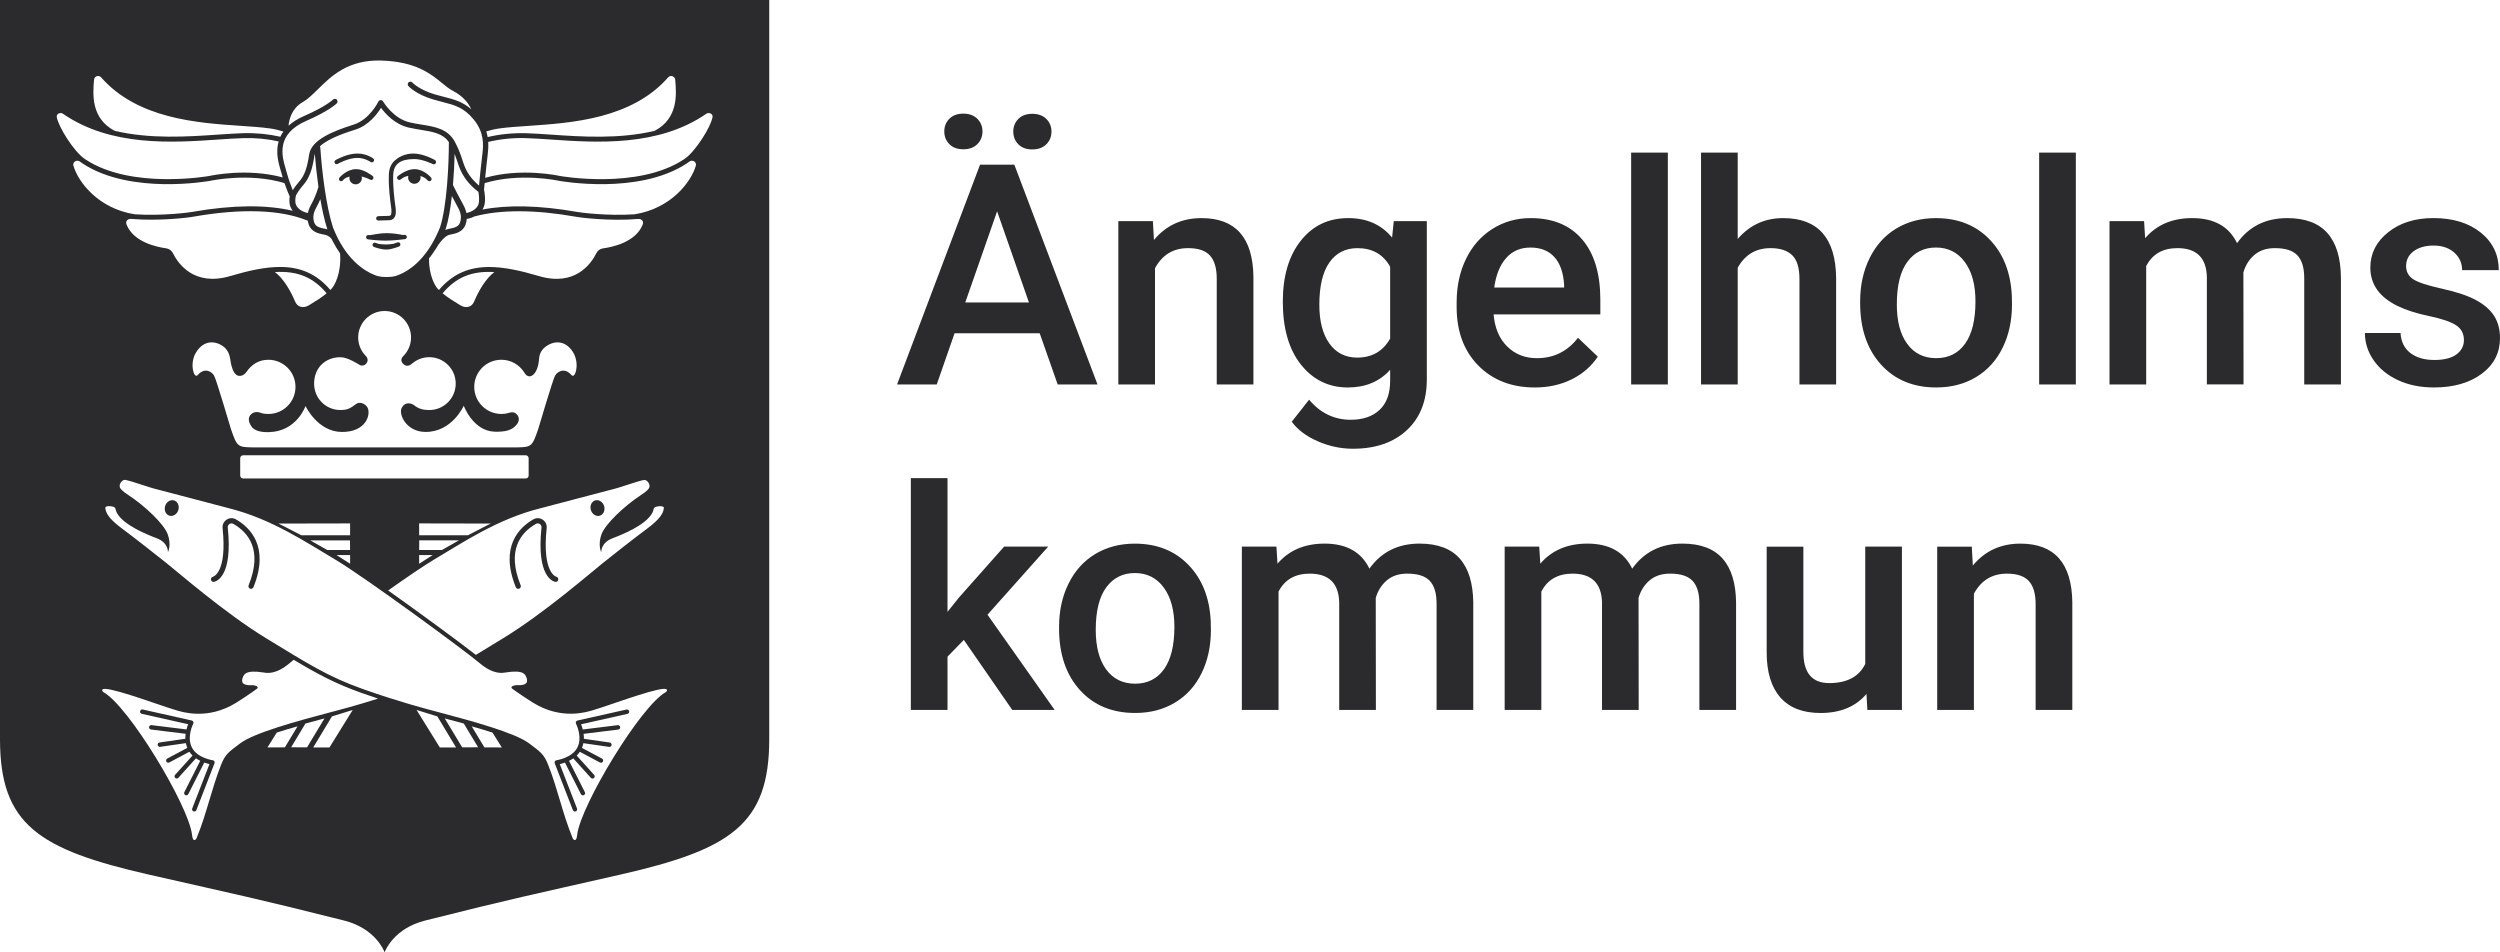
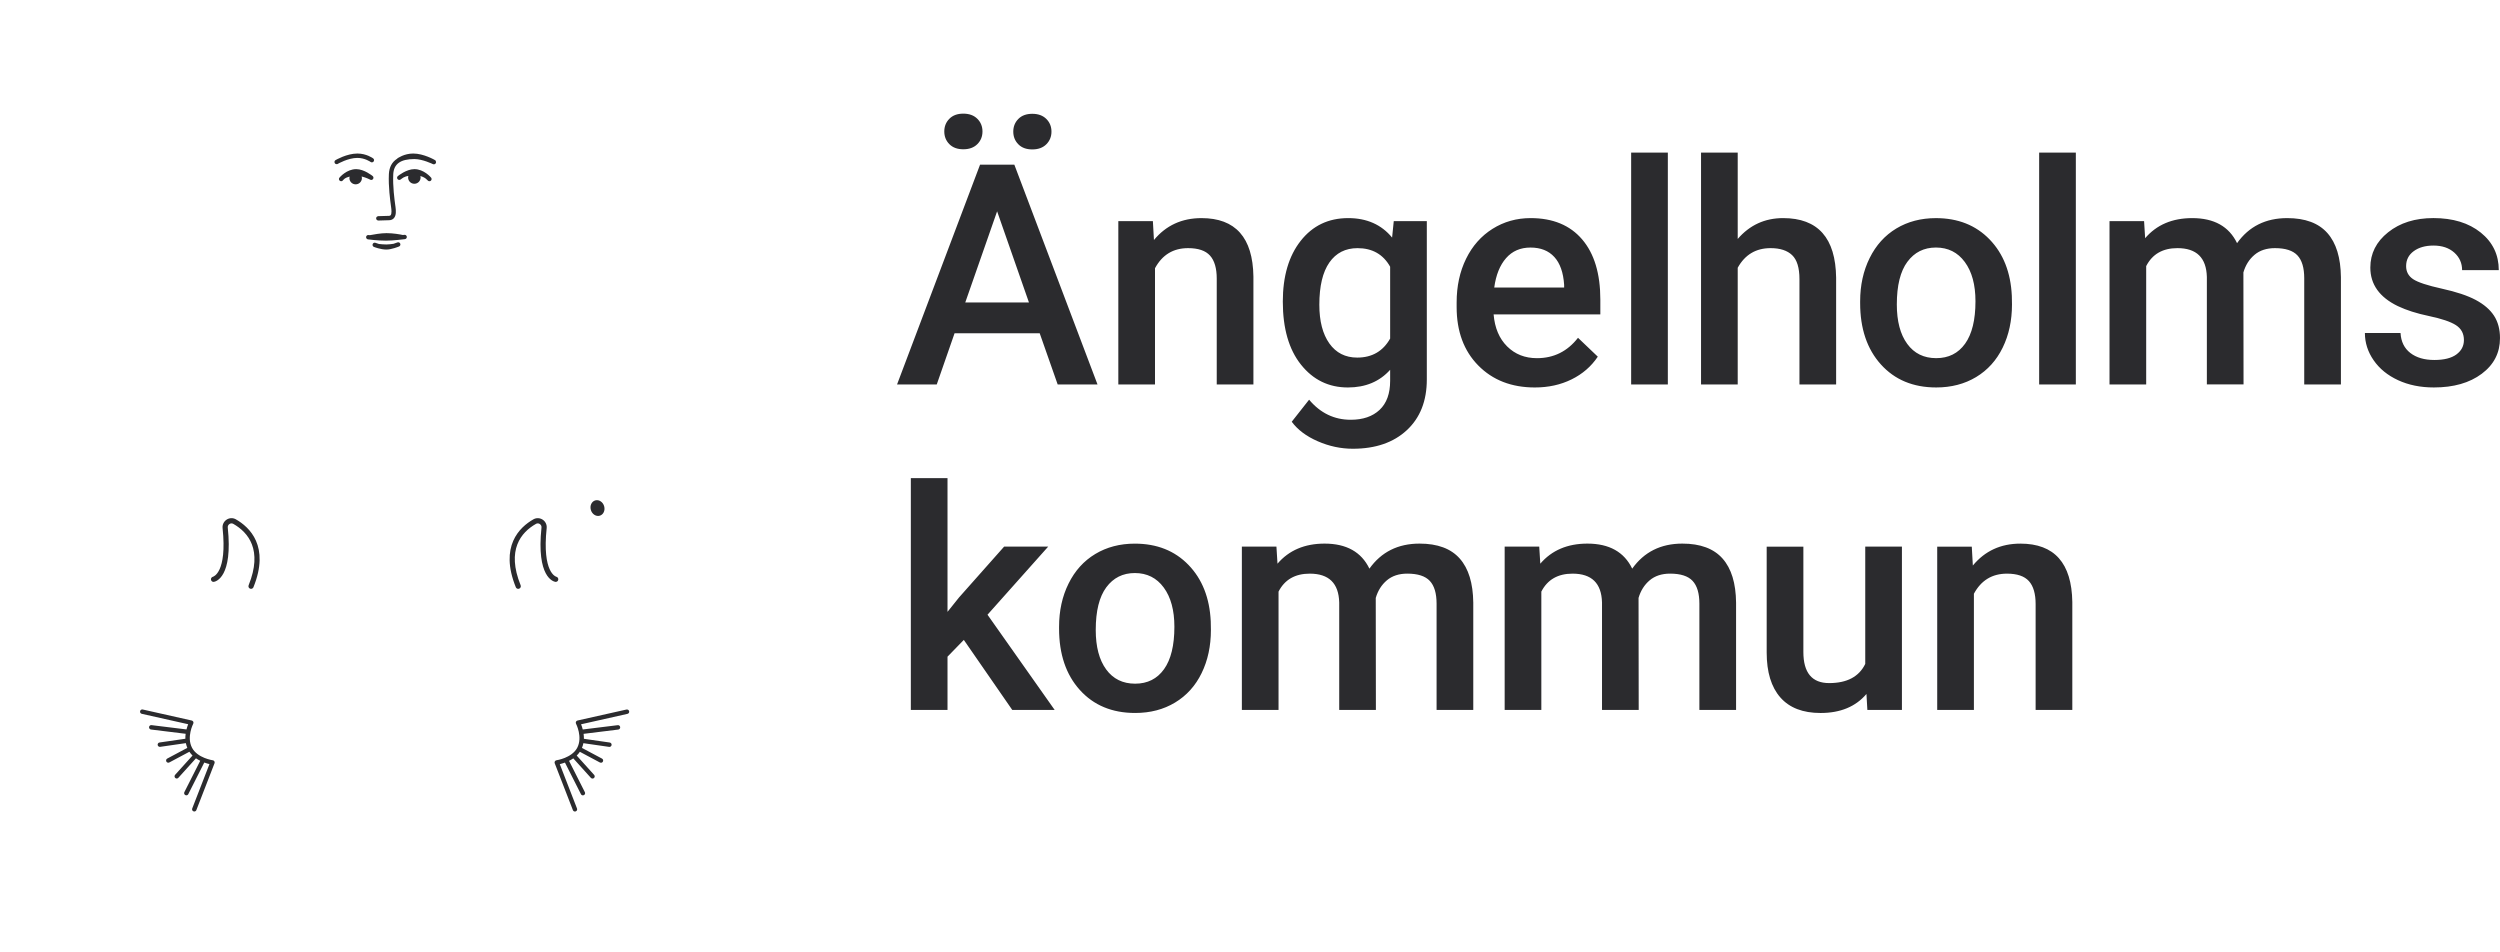
<svg xmlns="http://www.w3.org/2000/svg" version="1.1" viewBox="0 0 158.212 60.268">
  <defs>
    <style> .cls-1 { fill: none; } .cls-2 { fill: #2b2b2e; } </style>
  </defs>
  <g>
    <g id="Layer_1">
      <path class="cls-2" d="M23.452,10.248c.061.045.148.033.194-.029.045-.061.032-.148-.029-.194-.017-.013-.426-.309-.999-.309-.667,0-1.354.4-1.383.416-.066.04-.088.124-.049.19.025.043.071.068.119.068.024,0,.048-.005.07-.019.006-.004.651-.378,1.243-.378.478,0,.83.253.834.255" />
      <path class="cls-2" d="M23.417,11.366c.009.004.014.006.026.011.055.024.12.008.16-.041.049-.06.04-.146-.02-.195-.022-.018-.54-.437-1.041-.437-.604,0-1.042.516-1.06.539-.035.042-.04.099-.018.146.009.018.014.025.024.035.012.012.023.019.042.031.019.009.039.015.06.015.039,0,.079-.017.106-.05.002-.002.038-.056.107-.108.086-.063.195-.106.323-.138-.008.031-.014.063-.014.096,0,.219.177.396.395.396.219,0,.396-.177.396-.396,0-.035-.006-.069-.015-.102.288.073.527.195.53.197" />
      <path class="cls-2" d="M25.149,15.342c-.05.02-.14.053-.244.086-.142.022-.312.043-.448.043-.164,0-.337-.015-.475-.031-.127-.036-.214-.071-.216-.072-.07-.029-.152.005-.18.076-.029.071.004.152.076.181.016.006.42.168.795.168.319,0,.777-.186.797-.195.07-.029.104-.11.075-.181-.029-.07-.11-.104-.18-.075" />
      <path class="cls-2" d="M26.222,10.704c-.501,0-1.019.419-1.041.437-.06.048-.069.135-.02.195.048.059.135.068.195.02.002-.002.133-.1.179-.124.108-.056.203-.085.307-.1-.009.033-.015.067-.015.103,0,.218.176.395.395.395.218,0,.395-.177.395-.395,0-.034-.005-.065-.013-.096.118.036.209.071.297.13.06.04.166.149.168.151.027.033.067.049.106.049.032,0,.063-.01.089-.032.059-.049.067-.136.018-.195-.018-.023-.456-.539-1.06-.539" />
      <path class="cls-2" d="M25.591,14.86c-.001,0-.036.004-.092.012-.194-.041-.622-.118-1.041-.118-.353,0-.834.086-1.053.129-.046-.006-.078-.01-.079-.01-.075-.011-.146.042-.157.118-.01.076.043.146.118.157.024.003.592.081,1.141.081.461,0,1.167-.09,1.197-.095.076-.009.129-.079.12-.155-.01-.075-.082-.129-.156-.119" />
      <path class="cls-2" d="M13.466,48.114c-.01-.001-.968-.142-1.311-.786-.362-.679.07-1.52.074-1.528.02-.039.021-.084.003-.124-.018-.04-.053-.068-.097-.078l-3.103-.697c-.074-.017-.15.031-.166.106-.017.075.03.15.106.167l2.936.659c-.034.084-.072.198-.106.329l-2.213-.272c-.076-.011-.146.044-.156.121-.009.076.045.146.122.157l2.195.27c-.014.1-.023.204-.02.314l-1.634.236c-.077.011-.129.081-.118.157.01.07.07.12.138.12.006,0,.014,0,.02-.001l1.626-.235c.019.1.051.2.092.3l-1.269.676c-.069.036-.094.12-.058.189.025.047.073.073.124.073.022,0,.044-.004.065-.016l1.269-.676c.06.088.126.168.199.239l-1.103,1.222c-.051.058-.047.146.01.197.027.024.061.037.094.037.038,0,.076-.016.103-.047l1.113-1.233c.089.061.18.111.27.156l-1.004,1.984c-.034.069-.007.153.061.188.021.01.043.015.063.015.052,0,.1-.028.125-.077l1.011-1.999c.127.046.241.079.328.099l-1.091,2.809c-.028.072.008.154.08.181.017.007.034.01.051.01.056,0,.109-.034.131-.089l1.15-2.966c.015-.04.012-.085-.01-.121-.022-.037-.059-.062-.101-.068" />
-       <path class="cls-2" d="M11.002,31.665c-.232-.061-.483.108-.556.376-.073.268.056.536.289.597.232.061.483-.108.556-.375.074-.269-.055-.536-.289-.598" />
      <path class="cls-2" d="M26.147,9.716c-.573,0-.981.297-.999.309-.009.007-.016.017-.024.026-.317.204-.492.525-.514.968-.037.782.082,1.658.134,2.032l.011.085c.015.104.051.383-.034.484-.015.017-.051.038-.095.039-.271.008-.696.021-.697.021,0,0-.003.001-.006.004-.067.009-.119.064-.119.134,0,.072.055.129.126.137.003.002.005.002.005.002h.008c.041-.001.437-.008.697-.021.121-.005.223-.053.294-.138.144-.172.129-.449.096-.698l-.012-.086c-.051-.366-.168-1.224-.131-1.981.032-.659.458-.967,1.34-.967.515,0,1.163.318,1.169.32.07.034.152.005.185-.062.011-.022.014-.044.013-.067.002-.049-.021-.098-.066-.125-.029-.016-.715-.416-1.383-.416" />
      <path class="cls-2" d="M38.235,32.041c-.073-.268-.324-.437-.556-.375-.233.061-.364.329-.289.598.073.268.324.437.557.375.233-.061.363-.329.288-.598" />
      <path class="cls-2" d="M39.649,44.902l-3.103.696c-.043.01-.078.039-.096.078-.019.04-.017.086.003.124.004.008.436.848.074,1.528-.344.644-1.302.784-1.311.785-.043.006-.08.032-.101.068-.022.037-.025.081-.01.122l1.15,2.965c.022.055.074.089.13.089.017,0,.034-.003.051-.009.072-.028.108-.108.08-.181l-1.09-2.809c.087-.021.202-.052.327-.099l1.011,1.999c.025.049.074.077.125.077.022,0,.043-.005.063-.015.069-.034.097-.118.061-.187l-1.003-1.984c.09-.044.181-.095.27-.156l1.113,1.233c.028.031.066.046.104.046.034,0,.067-.012.093-.036.058-.051.062-.14.01-.197l-1.103-1.223c.074-.07.139-.151.199-.239l1.269.677c.021.011.043.016.066.016.05,0,.099-.026.123-.074.037-.068.011-.153-.057-.189l-1.269-.676c.042-.1.073-.2.091-.299l1.627.234c.006.001.013.002.02.002.068,0,.128-.051.138-.12.012-.076-.042-.147-.118-.158l-1.634-.235c.002-.109-.007-.213-.02-.314l2.195-.271c.077-.01.131-.08.121-.157-.009-.077-.079-.131-.156-.121l-2.213.273c-.033-.131-.071-.245-.106-.329l2.937-.66c.075-.016.122-.091.106-.166-.017-.075-.092-.123-.167-.106" />
      <path class="cls-2" d="M14.927,32.865c-.184-.104-.407-.097-.585.02-.18.118-.278.323-.256.535.299,2.834-.597,3.075-.606,3.077-.087.021-.145.107-.128.194.018.088.098.147.187.131.124-.021,1.206-.296.875-3.436-.009-.091.031-.175.108-.225.074-.049.165-.052.241-.009.944.536,1.878,1.646.971,3.885-.034.085.006.181.091.215.02.008.041.012.061.012.065,0,.128-.039.153-.103,1.05-2.591-.247-3.804-1.113-4.296" />
-       <path class="cls-2" d="M24.34-0H0v46.778C0,52.165,2.421,53.756,9.434,55.352c5.626,1.281,6.745,1.494,12.34,2.904,1.96.494,2.516,1.878,2.566,2.011.05-.134.607-1.518,2.567-2.011,5.595-1.41,6.714-1.623,12.339-2.904,7.013-1.596,9.435-3.187,9.435-8.575V-0h-24.341ZM31.589,8.13c.527-.074,1.169-.118,1.849-.164,2.76-.187,6.54-.443,8.85-3.073.067-.077.167-.104.267-.07.079.025.166.098.175.22l.003.027c.075.906.197,2.416-1.303,3.21-2.252.535-4.632.372-6.536.241-.58-.04-1.127-.078-1.607-.09-.85-.023-1.663.06-2.425.243-.02-.118-.049-.238-.087-.358.262-.08.533-.146.815-.184M19.159,6.463c.325-.188.621-.48.964-.818.845-.833,1.897-1.869,3.988-1.813,2.196.059,3.158.847,3.86,1.421.247.203.46.377.691.497.63.327.99.772,1.161,1.164-.552-.485-1.106-.627-1.728-.785-.187-.048-.383-.098-.59-.159-.989-.297-1.4-.738-1.408-.747-.062-.069-.168-.075-.238-.014-.069.061-.075.168-.014.238.018.021.469.517,1.563.845.212.064.411.115.603.164.75.191,1.342.342,1.968,1.108.658.808.628,1.562.546,2.205-.081.649-.166,1.521-.21,1.976-.171-.144-.405-.367-.599-.643-.25-.355-.339-.629-.454-.977-.1-.307-.214-.654-.463-1.128-.442-.84-1.253-.972-2.111-1.111-.248-.04-.504-.081-.76-.141-1.053-.245-1.679-1.315-1.685-1.326-.031-.054-.093-.087-.152-.084-.063.003-.118.039-.146.096-.005.011-.549,1.131-1.555,1.451-1.318.417-2.683.968-2.822,1.883-.139.914-.304,1.355-.65,1.747-.175.199-.301.38-.39.525-.109-.268-.263-.676-.382-1.12-.018-.066-.039-.138-.062-.216-.243-.826-.651-2.206,1.32-3.062,1.419-.616,1.889-1.077,1.909-1.097.065-.065.065-.171,0-.237-.065-.066-.172-.066-.238-.002-.004.004-.458.441-1.805,1.026-.43.186-.758.399-1.008.626.036-.402.202-1.093.894-1.492M38.767,34.062c.684-.257,2.113-.847,2.519-1.61.058-.108.078-.261.108-.303.031-.043.076-.067.107-.074.207-.057.39-.058.477.003.034.024.037.047.035.068-.032.288-.166.647-1.076,1.321-.911.674-2.151,1.662-2.818,2.19-.667.528-3.669,3.145-6.278,4.734-.645.393-1.209.741-1.728,1.053-1.027-.803-3.448-2.587-5.551-4.077,1.216-.857,2.298-1.595,2.894-1.947,1.828-1.083,4.027-2.573,6.723-3.249.398-.1,1.308-.346,2.274-.598.943-.246,1.929-.502,2.508-.658.17-.046.425-.13.696-.218.385-.127.974-.315,1.119-.325.145-.01.377.222.322.459-.022.094-.141.243-.563.517-1.034.678-2.233,1.821-2.467,2.459-.254.695-.016,1.147-.016,1.147,0,0-.052-.603.716-.891M22.149,34.197l.006.609h-1.444l-1.075-.609h2.513ZM19.068,33.874s-.312-.157-.684-.354c-.373-.197-.764-.387-.764-.387l4.536-.009v.75h-3.088ZM22.157,35.128v.548l-.858-.548h.858ZM15.386,30.279c-.102,0-.185-.082-.185-.184v-1.098c0-.102.083-.184.185-.184h17.885c.101,0,.184.082.184.184v1.098c0,.102-.083.184-.184.184H15.386ZM28.982,13.129c.194.345.235.649.13.956-.089.26-.344.328-.643.386-.037.007-.071.014-.101.021-.065.015-.128.039-.189.069.007-.018.015-.034.022-.052.18-.554.307-1.309.396-2.103.118.228.254.487.385.723M28.666,11.71c.059-.696.091-1.387.106-1.971.07.18.124.341.173.49.118.359.221.669.498,1.065.297.422.667.724.832.848.034.18.088.614-.014.834-.191.413-.74.503-.744.504h-.001c-.035-.175-.104-.353-.206-.535-.261-.466-.549-1.045-.644-1.235M28.406,9.022c0,.666-.029,1.646-.11,2.632-.006.065-.006.079-.01.112-.085.98-.223,1.953-.437,2.615-.157.392-.327.734-.504,1.036-.024.039-.043.072-.058.099-.799,1.314-1.726,1.788-2.263,1.955-.174.043-.364.061-.569.061-.202.001-.391-.019-.553-.059-.493-.153-1.64-.68-2.507-2.363-.012-.031-.034-.083-.071-.146-.088-.179-.173-.366-.252-.572-.436-1.343-.705-3.567-.802-5.064-.002-.027-.01-.052-.022-.073.571-.522,1.69-.877,2.247-1.054.839-.266,1.38-.99,1.618-1.377.267.366.864,1.043,1.742,1.247.267.061.528.104.781.146.773.126,1.397.228,1.774.784-.001.007-.004.013-.004.02M20.272,12.605c.122.705.27,1.371.447,1.914-.03-.009-.055-.021-.087-.028-.03-.006-.063-.013-.1-.02-.299-.057-.554-.127-.644-.386-.105-.307-.063-.611.13-.956.103-.184.186-.362.254-.524M20.14,11.866c-.002.005-.143.533-.449,1.079-.102.183-.171.36-.206.534h-.001c-.005-.001-.552-.086-.744-.503-.09-.196-.046-.471-.009-.611.069-.132.206-.363.442-.631.443-.501.603-1.083.731-1.919.004-.024.014-.048.02-.072.051.653.127,1.379.229,2.097-.004.009-.01.016-.013.026M19.436,13.955c.013.006.026.006.04.008.013.081.03.161.058.241.166.487.661.583.928.633.033.006.062.012.089.018.263.059.391.203.45.296.019.04.038.081.058.119.004.008.007.018.013.025.143.275.294.518.448.739.094,1.213-.325,2.07-.615,2.316v-.001c-.894-1.051-1.936-1.454-3.183-1.454-.929,0-1.971.225-3.144.573-2.298.682-3.308-.786-3.637-1.449-.082-.165-.241-.279-.424-.304-.601-.081-2.05-.39-2.496-1.476l-.021-.061c-.027-.081-.016-.16.033-.222.056-.073.155-.11.266-.101,1.781.153,3.735-.091,3.972-.147,3.003-.526,5.48-.441,7.166.245M20.672,18.561c-.324.269-.669.48-.965.661l-.159.098c-.176.109-.373.141-.539.088-.15-.048-.267-.164-.337-.334-.288-.692-.752-1.469-1.276-1.857,1.457-.086,2.426.343,3.27,1.337.002.002.004.004.006.007M12.349,22.409c.416-.798,1.141-.94,1.778-.489.188.133.373.379.437.771.037.229.155,1.291.761,1.07.073-.026.158-.078.27-.22.333-.485.79-.773,1.39-.773.947,0,1.715.768,1.715,1.715s-.768,1.715-1.715,1.715c-.191,0-.312-.014-.484-.071-.096-.035-.212-.067-.358-.041-.218.038-.667.346-.17.982.184.166.465.299,1.082.278,1.739-.061,2.28-1.651,2.28-1.651,0,0,.759,1.633,2.3,1.642,1.545.007,1.849-1.118,1.623-1.551-.172-.279-.528-.379-.734-.211-.376.283-.548.372-.986.372-.923,0-1.659-.745-1.659-1.669,0-1.026.735-1.671,1.659-1.671.467,0,1.084.409,1.237.496.1.057.241.037.32-.02.214-.155.213-.373.078-.533-.311-.303-.505-.726-.505-1.196,0-.923.749-1.672,1.673-1.672.923,0,1.672.749,1.672,1.672,0,.469-.194.892-.505,1.196-.166.184-.138.379.077.534.13.094.294.093.487-.068.294-.256.676-.411,1.096-.411.924,0,1.672.749,1.672,1.672s-.748,1.672-1.672,1.672c-.407,0-.701-.084-.99-.326-.241-.138-.542-.165-.729.145-.277.367.218,1.564,1.483,1.567,1.69.004,2.417-1.661,2.417-1.661,0,0,.579,1.604,1.96,1.646.705.022,1.018-.121,1.208-.274.619-.496.175-.925-.023-.95-.067-.008-.134-.012-.235.016-.167.054-.345.085-.531.085-.947,0-1.715-.768-1.715-1.715s.768-1.715,1.715-1.715c.616,0,1.154.326,1.456.813.277.502.857.2.933-.889.028-.397.25-.638.437-.771.637-.45,1.363-.308,1.778.489.345.719.055,1.577-.163,1.33-.49-.558-.949-.152-1.046.046-.128.203-1.039,3.305-1.066,3.38-.382,1.099-.408,1.132-1.372,1.149l-16.691-.001c-.966-.016-.991-.05-1.375-1.149-.025-.075-.935-3.176-1.065-3.38-.097-.198-.555-.604-1.046-.045-.218.246-.508-.612-.163-1.331M28.01,18.561c.002-.003.004-.004.006-.007.845-.994,1.813-1.423,3.27-1.336-.524.387-.988,1.164-1.276,1.856-.07.171-.187.286-.337.334-.166.053-.363.022-.539-.088l-.159-.098c-.296-.181-.642-.393-.965-.661M26.526,34.805l.006-.609h2.513l-1.075.609h-1.444ZM27.383,35.128l-.858.548v-.548h.858ZM26.526,33.874v-.75l4.536.009s-.392.19-.764.387c-.372.197-.684.354-.684.354h-3.088ZM40.681,14.18l-.02.061c-.447,1.086-1.895,1.395-2.497,1.477-.184.024-.342.138-.423.303-.328.663-1.339,2.131-3.636,1.449-1.175-.349-2.217-.573-3.146-.573-1.244,0-2.288.403-3.182,1.454q0,.001-.001.001c-.263-.223-.632-.952-.629-1.992.138-.173.275-.362.408-.574.013-.013.024-.026.033-.043.118-.22.504-.808.861-.887.027-.006.058-.012.09-.018.266-.052.761-.146.927-.633.04-.117.064-.234.073-.353.01.001.021,0,.031-.002.016-.003.224-.036.458-.154,1.633-.438,3.815-.437,6.382.014.238.056,2.192.3,3.973.147.111-.009.209.028.266.101.049.061.06.14.032.222M5.949,5.069l.003-.027c.01-.123.097-.195.175-.22.1-.034.2-.007.268.07,2.309,2.63,6.089,2.887,8.849,3.073.679.046,1.321.089,1.849.165.292.041.57.108.839.191,0,.001.001.003.001.004-.077.108-.14.218-.193.329-.737-.169-1.524-.248-2.343-.226-.48.014-1.028.052-1.606.091-1.907.131-4.286.294-6.538-.241-1.5-.794-1.377-2.304-1.303-3.209M3.687,7.197c.07-.044.19-.071.296.001,3.035,2.101,6.962,1.831,9.829,1.633.575-.039,1.12-.077,1.594-.089.779-.023,1.525.051,2.227.209-.203.704.002,1.404.132,1.845.023.074.043.144.06.207.021.077.042.152.064.225-2.253-.611-4.537-.116-4.632-.093-.051.008-4.946.88-7.859-1.052-.002-.002-.004-.004-.007-.005-.002-.001-.003-.002-.004-.003-.017-.012-.035-.024-.052-.036-.67-.475-1.623-1.98-1.744-2.627-.023-.122.061-.191.098-.215M4.647,10.489c-.045-.156.061-.245.096-.269.074-.052.194-.08.306.001.037.027.075.053.113.08.018.013.036.025.054.037,1.554,1.034,3.622,1.287,5.108,1.314,1.663.032,2.975-.207,2.994-.211.024-.005,2.446-.532,4.684.146.138.403.275.719.333.848-.032.19-.045.46.065.698.035.078.079.146.127.208-1.653-.396-3.807-.378-6.312.061l-.032.006c-.113.027-1.919.272-3.659.153-2.296-.36-3.576-2.035-3.877-3.073M16.926,47.302l.589-.941c.417-.134.864-.267,1.315-.395l-.802,1.33-1.102.005ZM18.425,47.291l.904-1.502,1.205-.324-1.103,1.831-1.007-.005ZM20.849,47.302h-1.026l1.179-1.957-.006-.004,1.325-.411-1.471,2.372ZM20.924,45.072c-2.13.563-4.863,1.309-5.738,1.98-.689.529-.93.651-1.208,1.382-.29.739-.511,1.48-.725,2.196-.235.79-.478,1.607-.816,2.421-.043.108-.128.117-.169.104-.015-.004-.089-.042-.118-.345-.223-1.84-4.02-8.153-5.617-9.014-.029-.024-.095-.089-.05-.157.19-.27,3.177.832,4.098,1.128.311.1.535.173.611.193.305.082,1.949.646,3.774-.499.756-.476,1.25-.843,1.277-.86.203-.128-.08-.261-.38-.238-.196.015-.44-.038-.512-.162-.042-.073-.036-.238.024-.354.069-.133.12-.476,1.319-.286.18.029.76.154,1.648-.606.059-.051.142-.118.245-.2,1.526.914,2.656,1.517,4.312,2.104.357.126.699.242,1.026.352-1.353.43-2.381.699-3.004.864M27.834,47.302l-1.471-2.372,1.325.411-.006.004,1.179,1.957h-1.026ZM29.249,47.296l-1.103-1.831,1.206.324.904,1.502-1.008.005ZM30.654,47.296l-.802-1.33c.451.128.898.261,1.315.395l.589.941-1.102-.005ZM42.147,43.794c-1.595.863-5.393,7.176-5.617,9.014-.028.305-.102.342-.117.346-.043.012-.128.004-.169-.104-.337-.815-.582-1.632-.817-2.422-.213-.716-.434-1.456-.725-2.195-.278-.732-.518-.854-1.207-1.382-.875-.671-3.608-1.417-5.738-1.98-.872-.231-2.534-.666-4.773-1.458-2.239-.792-3.538-1.635-6.147-3.224-2.607-1.59-5.61-4.207-6.278-4.735-.667-.527-1.907-1.516-2.818-2.19-.91-.673-1.045-1.033-1.075-1.321-.002-.021,0-.044.034-.068.088-.061.27-.059.478-.003.03.008.076.032.106.074.031.043.052.194.109.303.405.763,1.834,1.353,2.518,1.61.768.288.716.891.716.891,0,0,.239-.452-.016-1.147-.233-.638-1.433-1.781-2.467-2.459-.421-.274-.54-.422-.563-.517-.055-.238.177-.469.322-.459.145.01.734.198,1.12.325.27.089.525.172.695.218.579.157,1.565.413,2.508.658.966.251,1.876.497,2.275.598,2.695.676,4.894,2.167,6.723,3.25,1.828,1.082,8.224,5.775,9.112,6.534.888.76,1.468.636,1.648.607,1.198-.19,1.251.152,1.319.286.061.117.067.28.024.354-.071.124-.316.176-.511.162-.301-.024-.584.108-.381.238.028.017.522.384,1.278.859,1.825,1.146,3.469.582,3.774.499.074-.02.299-.092.61-.192.921-.297,3.909-1.399,4.099-1.129.045.069-.021.134-.051.157M44.035,10.489c-.301,1.039-1.582,2.713-3.877,3.073-1.74.119-3.545-.126-3.658-.153l-.032-.006c-2.32-.406-4.338-.452-5.937-.142.025-.04.05-.081.071-.128.181-.391.048-1.036.033-1.107-.001-.004-.003-.006-.004-.009.007-.081.022-.234.041-.428,2.241-.681,4.669-.154,4.693-.148.019.004,1.329.242,2.994.211,1.486-.027,3.554-.28,5.108-1.314.017-.012.036-.024.054-.037.038-.026.076-.052.113-.08.111-.081.232-.053.306-.001.034.024.14.114.096.269M43.349,10.039c-.018.012-.035.024-.053.035-.001.001-.003.002-.004.003l-.008.005c-2.912,1.933-7.808,1.062-7.858,1.053-.097-.022-2.441-.533-4.723.118.044-.448.102-.998.158-1.443.034-.268.053-.544.035-.827.744-.183,1.545-.266,2.38-.242.475.014,1.018.051,1.595.09,2.867.197,6.792.468,9.828-1.633.106-.072.226-.046.296-.001.037.024.12.093.098.215-.12.647-1.074,2.151-1.743,2.627" />
      <path class="cls-2" d="M35.203,36.498c-.01-.002-.905-.243-.607-3.077.023-.213-.076-.419-.255-.536-.179-.116-.403-.124-.585-.019-.867.492-2.163,1.705-1.113,4.296.026.064.088.103.153.103.021,0,.042-.004.062-.012.084-.034.125-.131.09-.215-.907-2.24.027-3.349.971-3.885.076-.044.166-.04.241.008.077.051.118.135.108.225-.331,3.141.751,3.416.875,3.437.089.015.169-.043.186-.131.018-.088-.04-.174-.127-.194" />
      <path class="cls-2" d="M155.452,22.433c-.319.232-.784.348-1.395.348-.631,0-1.137-.148-1.52-.444-.382-.296-.589-.718-.62-1.265h-2.255c0,.618.184,1.194.554,1.728.369.535.885.955,1.548,1.261.662.306,1.416.459,2.264.459,1.248,0,2.257-.288,3.028-.865.771-.576,1.156-1.329,1.156-2.258,0-.554-.126-1.026-.377-1.415-.252-.388-.638-.721-1.156-.998-.519-.277-1.234-.516-2.144-.716-.911-.201-1.516-.4-1.815-.598-.299-.197-.449-.474-.449-.83,0-.395.16-.71.482-.946.321-.235.737-.354,1.246-.354.548,0,.987.148,1.319.444.331.297.496.667.496,1.113h2.321c0-.974-.381-1.767-1.141-2.379-.761-.611-1.759-.917-2.995-.917-1.159,0-2.115.299-2.865.898-.752.599-1.128,1.344-1.128,2.235,0,1.064.58,1.876,1.739,2.437.528.254,1.188.465,1.977.63.79.166,1.355.356,1.696.573.34.217.511.532.511.946,0,.375-.16.68-.478.913M133.5,13.993v10.336h2.321v-7.489c.388-.758,1.047-1.137,1.977-1.137,1.21,0,1.831.608,1.863,1.824v6.801h2.321l-.009-7.088c.134-.459.367-.829.702-1.112.335-.283.766-.425,1.294-.425.662,0,1.137.153,1.424.459.287.306.43.786.43,1.443v6.724h2.322v-6.791c-.014-1.229-.298-2.159-.856-2.789-.557-.63-1.405-.946-2.545-.946-1.363,0-2.42.528-3.172,1.585-.509-1.057-1.455-1.585-2.837-1.585-1.261,0-2.254.423-2.98,1.271l-.067-1.08h-2.187ZM131.369,9.656h-2.322v14.673h2.322v-14.673ZM120.709,16.568c.445-.602,1.047-.903,1.805-.903.771,0,1.38.305,1.829.917.45.611.674,1.439.674,2.483,0,1.179-.219,2.073-.655,2.684-.436.611-1.046.917-1.829.917s-1.395-.3-1.834-.903c-.44-.601-.659-1.434-.659-2.498,0-1.197.223-2.096.669-2.698M117.719,19.18c0,1.618.438,2.912,1.313,3.883.875.971,2.043,1.457,3.501,1.457.955,0,1.797-.22,2.527-.659.728-.439,1.289-1.06,1.68-1.862.392-.802.588-1.713.588-2.732l-.01-.544c-.07-1.483-.539-2.674-1.408-3.572-.87-.898-2.002-1.347-3.396-1.347-.942,0-1.777.218-2.503.654-.726.437-1.29,1.061-1.691,1.873-.401.811-.601,1.724-.601,2.736v.115ZM109.971,9.656h-2.321v14.673h2.321v-7.384c.459-.828,1.152-1.242,2.082-1.242.599,0,1.053.148,1.362.444.308.296.463.8.463,1.514v6.668h2.321v-6.753c-.032-2.515-1.149-3.773-3.353-3.773-1.159,0-2.117.44-2.875,1.319v-5.465ZM105.549,9.656h-2.322v14.673h2.322v-14.673ZM98.365,16.262c.363.398.57.985.621,1.762v.172h-4.423c.108-.796.358-1.416.75-1.862.392-.446.905-.668,1.542-.668.643,0,1.147.199,1.51.597M99.458,24.009c.691-.34,1.244-.819,1.658-1.437l-1.252-1.195c-.668.86-1.535,1.29-2.598,1.29-.759,0-1.387-.248-1.887-.744-.5-.497-.785-1.172-.856-2.026h6.754v-.936c0-1.643-.384-2.913-1.151-3.811-.768-.898-1.855-1.347-3.262-1.347-.885,0-1.688.226-2.408.678-.719.452-1.278,1.084-1.676,1.896-.398.812-.597,1.734-.597,2.766v.287c0,1.541.457,2.775,1.37,3.701.914.927,2.106,1.39,3.578,1.39.859,0,1.635-.17,2.325-.511M84.129,16.611c.424-.605,1.018-.907,1.782-.907.936,0,1.624.392,2.064,1.175v4.547c-.452.802-1.147,1.204-2.083,1.204-.752,0-1.339-.298-1.763-.893-.423-.596-.635-1.413-.635-2.45,0-1.179.212-2.07.635-2.675M82.334,23.078c.767.962,1.756,1.443,2.966,1.443,1.115,0,2.006-.373,2.675-1.118v.698c0,.809-.223,1.421-.669,1.839-.445.417-1.054.625-1.824.625-1.045,0-1.923-.423-2.636-1.27l-1.099,1.395c.376.509.925.922,1.648,1.236.723.316,1.463.473,2.221.473,1.433,0,2.571-.392,3.415-1.175.843-.783,1.265-1.853,1.265-3.209v-10.021h-2.092l-.105,1.041c-.675-.821-1.602-1.232-2.779-1.232-1.249,0-2.25.479-3.005,1.438-.754.958-1.132,2.239-1.132,3.845,0,1.7.384,3.031,1.151,3.992M70.773,13.993v10.336h2.321v-7.355c.459-.848,1.156-1.271,2.092-1.271.643,0,1.107.157,1.39.473.283.315.425.8.425,1.456v6.697h2.321v-6.83c-.038-2.465-1.133-3.696-3.286-3.696-1.242,0-2.245.462-3.009,1.385l-.067-1.194h-2.187ZM64.445,9.131c.212.217.507.325.884.325.375,0,.671-.108.888-.325.216-.216.325-.484.325-.802s-.108-.585-.325-.802c-.217-.216-.513-.325-.888-.325-.376,0-.671.108-.884.325-.213.217-.32.484-.32.802s.107.586.32.802M60.079,9.122c.213.216.507.325.884.325.375,0,.672-.108.888-.325.217-.216.325-.484.325-.802s-.108-.586-.325-.802c-.216-.217-.513-.326-.888-.326-.376,0-.67.108-.884.326-.213.216-.32.484-.32.802s.107.586.32.802M63.102,13.373l2.015,5.769h-4.031l2.016-5.769ZM66.933,24.329h2.522l-5.263-13.909h-2.169l-5.253,13.909h2.512l1.127-3.238h5.388l1.137,3.238Z" />
      <path class="cls-2" d="M122.596,34.593v10.336h2.322v-7.355c.459-.848,1.156-1.271,2.092-1.271.643,0,1.106.157,1.39.473.283.315.424.8.424,1.456v6.697h2.322v-6.829c-.038-2.465-1.133-3.697-3.286-3.697-1.242,0-2.245.462-3.009,1.386l-.067-1.195h-2.188ZM118.176,44.929h2.187v-10.336h-2.321v7.423c-.394.809-1.156,1.213-2.283,1.213-1.089,0-1.633-.656-1.633-1.967v-6.668h-2.322v6.697c0,1.242.289,2.192.865,2.846.576.657,1.425.984,2.546.984,1.254,0,2.222-.401,2.903-1.204l.058,1.013ZM95.222,34.593v10.336h2.321v-7.489c.389-.758,1.047-1.137,1.977-1.137,1.21,0,1.831.608,1.863,1.824v6.801h2.322l-.01-7.088c.134-.458.368-.829.702-1.113.335-.283.766-.425,1.295-.425.662,0,1.137.153,1.423.459.287.306.43.787.43,1.443v6.724h2.322v-6.791c-.013-1.229-.297-2.159-.855-2.789-.558-.63-1.406-.946-2.546-.946-1.363,0-2.42.529-3.172,1.585-.509-1.056-1.455-1.585-2.836-1.585-1.261,0-2.255.424-2.981,1.271l-.067-1.08h-2.187ZM78.591,34.593v10.336h2.321v-7.489c.389-.758,1.047-1.137,1.977-1.137,1.21,0,1.831.608,1.863,1.824v6.801h2.321l-.009-7.088c.134-.458.367-.829.702-1.113.335-.283.766-.425,1.294-.425.662,0,1.137.153,1.424.459s.43.787.43,1.443v6.724h2.322v-6.791c-.014-1.229-.298-2.159-.856-2.789-.557-.63-1.405-.946-2.545-.946-1.363,0-2.42.529-3.172,1.585-.509-1.056-1.455-1.585-2.837-1.585-1.261,0-2.254.424-2.98,1.271l-.067-1.08h-2.187ZM70.012,37.168c.446-.602,1.047-.903,1.805-.903.771,0,1.381.306,1.83.917.449.611.674,1.439.674,2.484,0,1.178-.219,2.073-.655,2.683-.436.611-1.046.918-1.829.918s-1.395-.301-1.834-.903c-.44-.602-.659-1.434-.659-2.498,0-1.197.223-2.096.668-2.698M67.023,39.78c0,1.618.438,2.912,1.313,3.883.875.971,2.042,1.457,3.501,1.457.955,0,1.797-.219,2.526-.659.729-.439,1.29-1.06,1.681-1.862.392-.802.588-1.713.588-2.732l-.01-.544c-.07-1.483-.54-2.674-1.409-3.572-.869-.898-2.001-1.347-3.396-1.347-.942,0-1.776.219-2.502.655-.726.436-1.29,1.06-1.691,1.872-.402.811-.601,1.724-.601,2.737v.114ZM64.061,44.929h2.684l-4.251-6.027,3.84-4.309h-2.789l-2.856,3.22-.726.907v-8.463h-2.321v14.672h2.321v-3.372l1.032-1.061,3.066,4.433Z" />
      <rect class="cls-1" width="158.212" height="60.268" />
    </g>
  </g>
</svg>